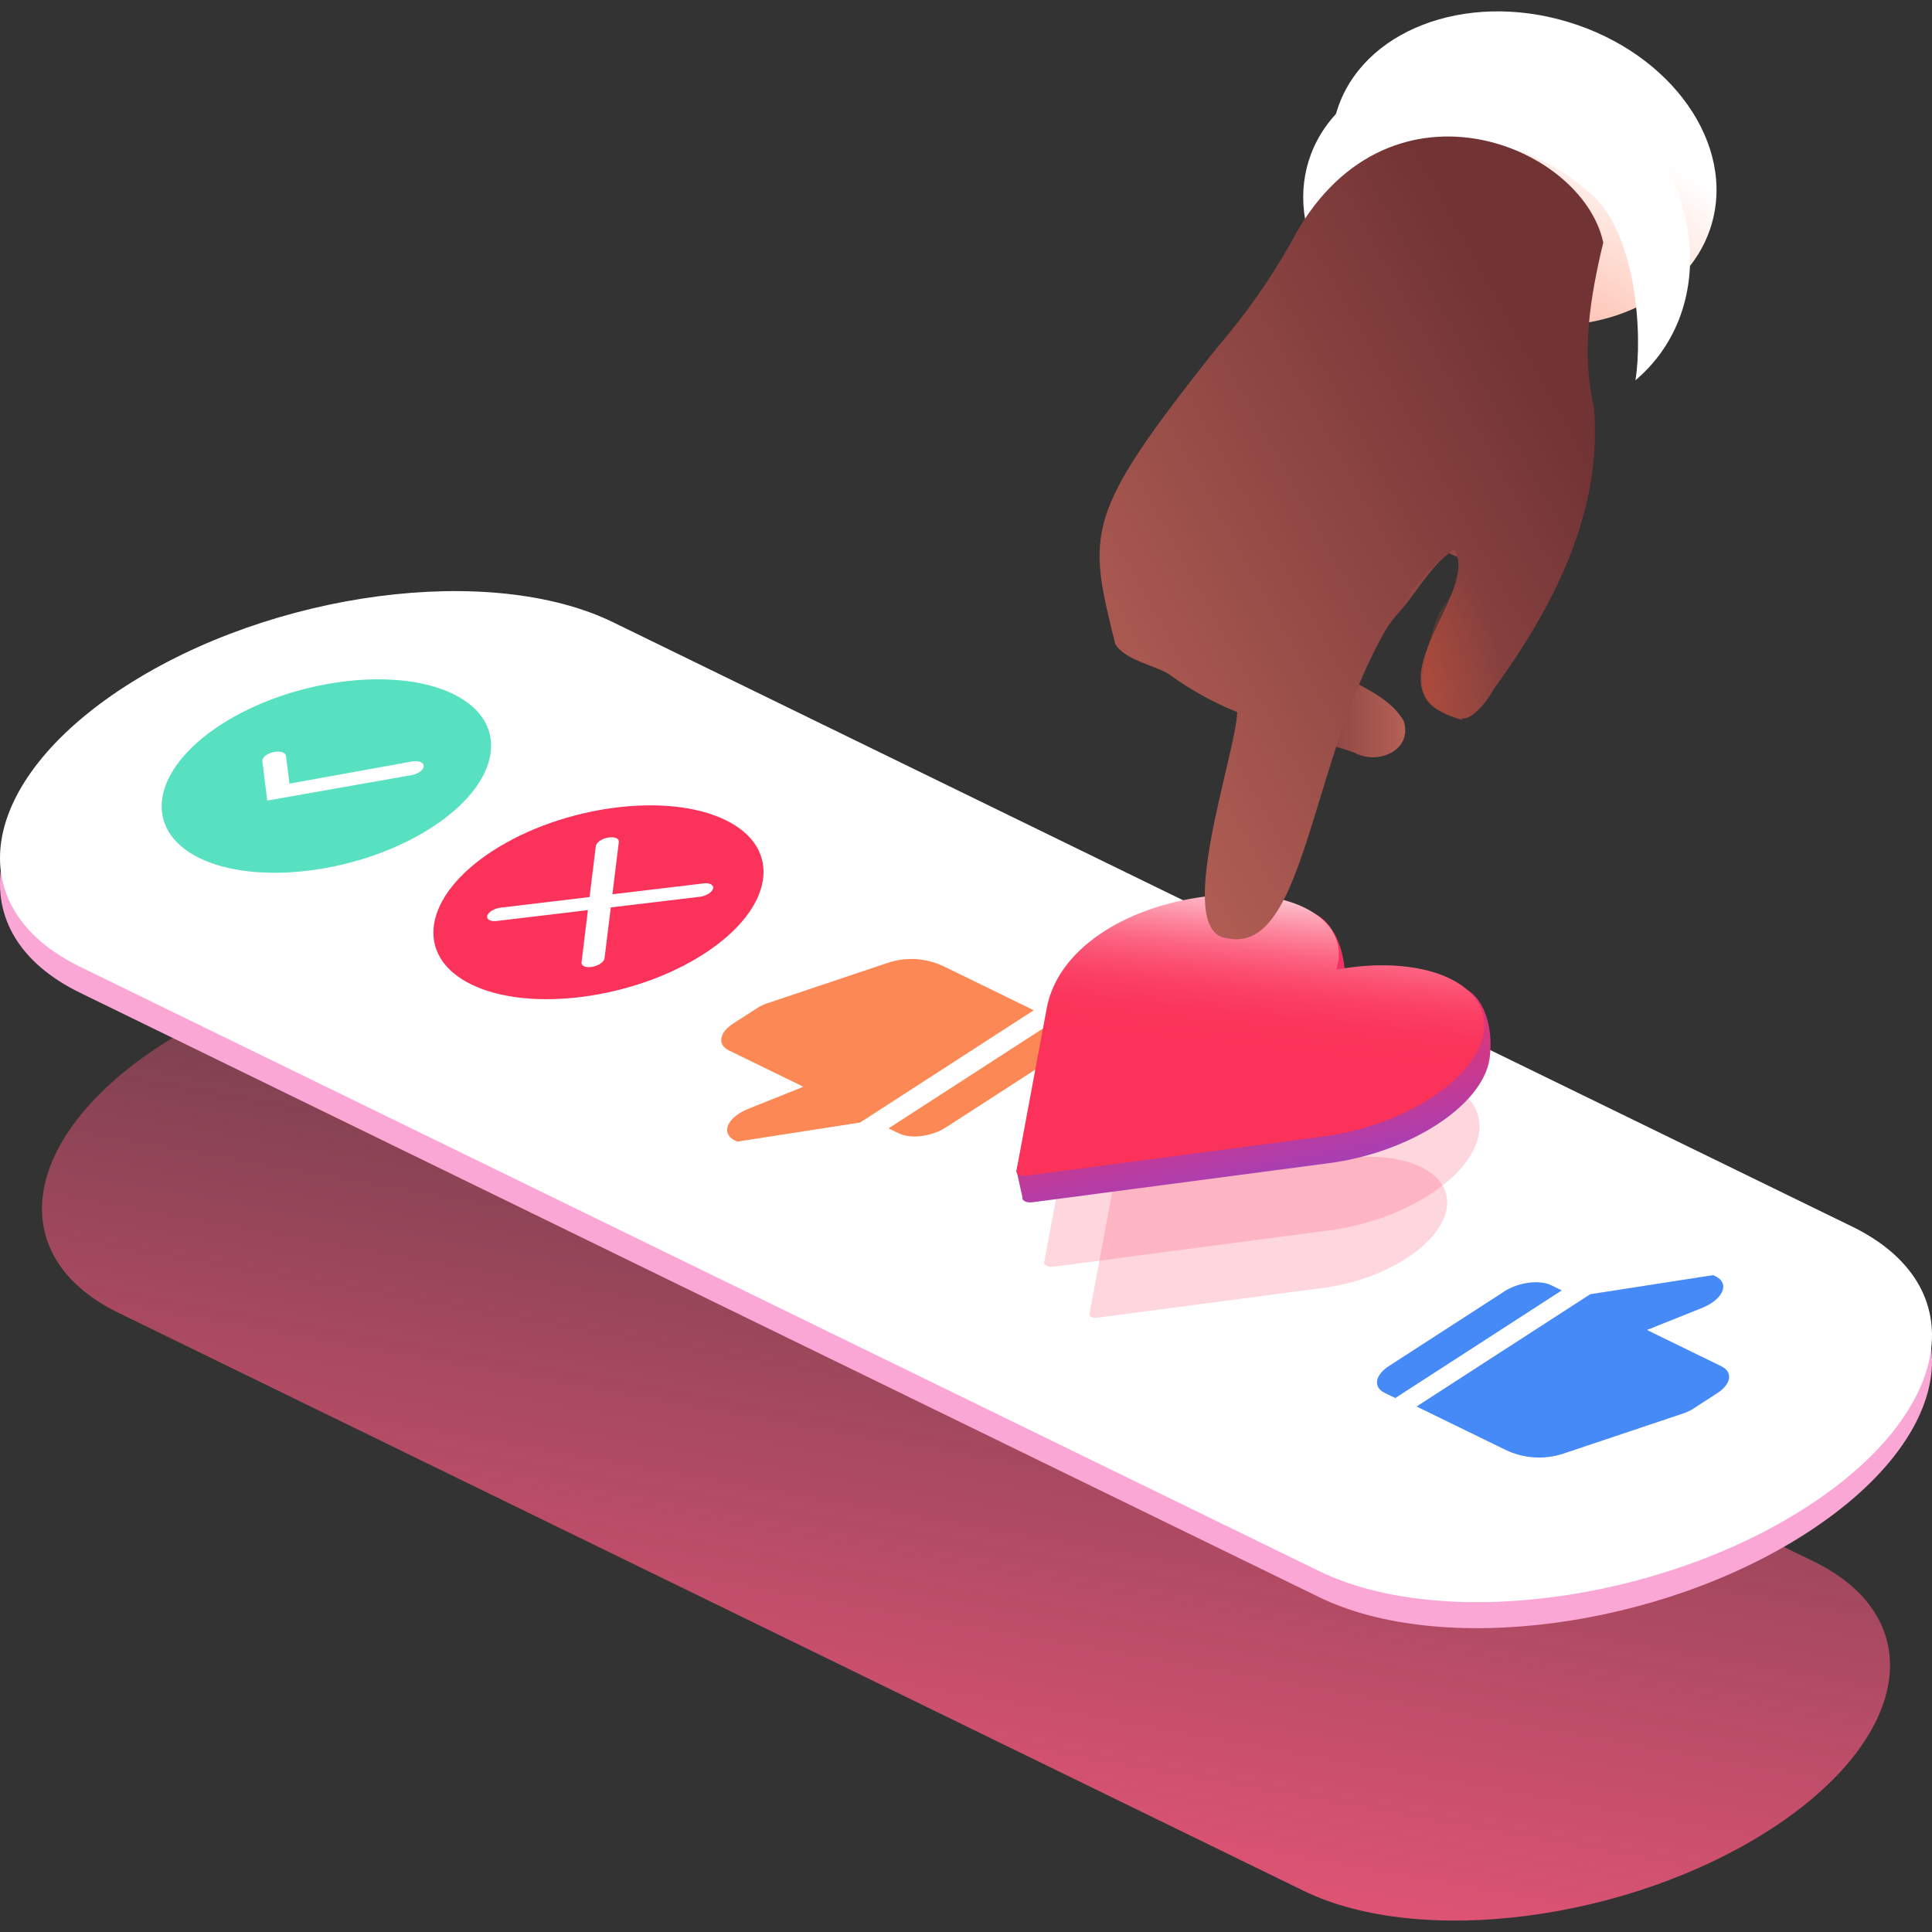
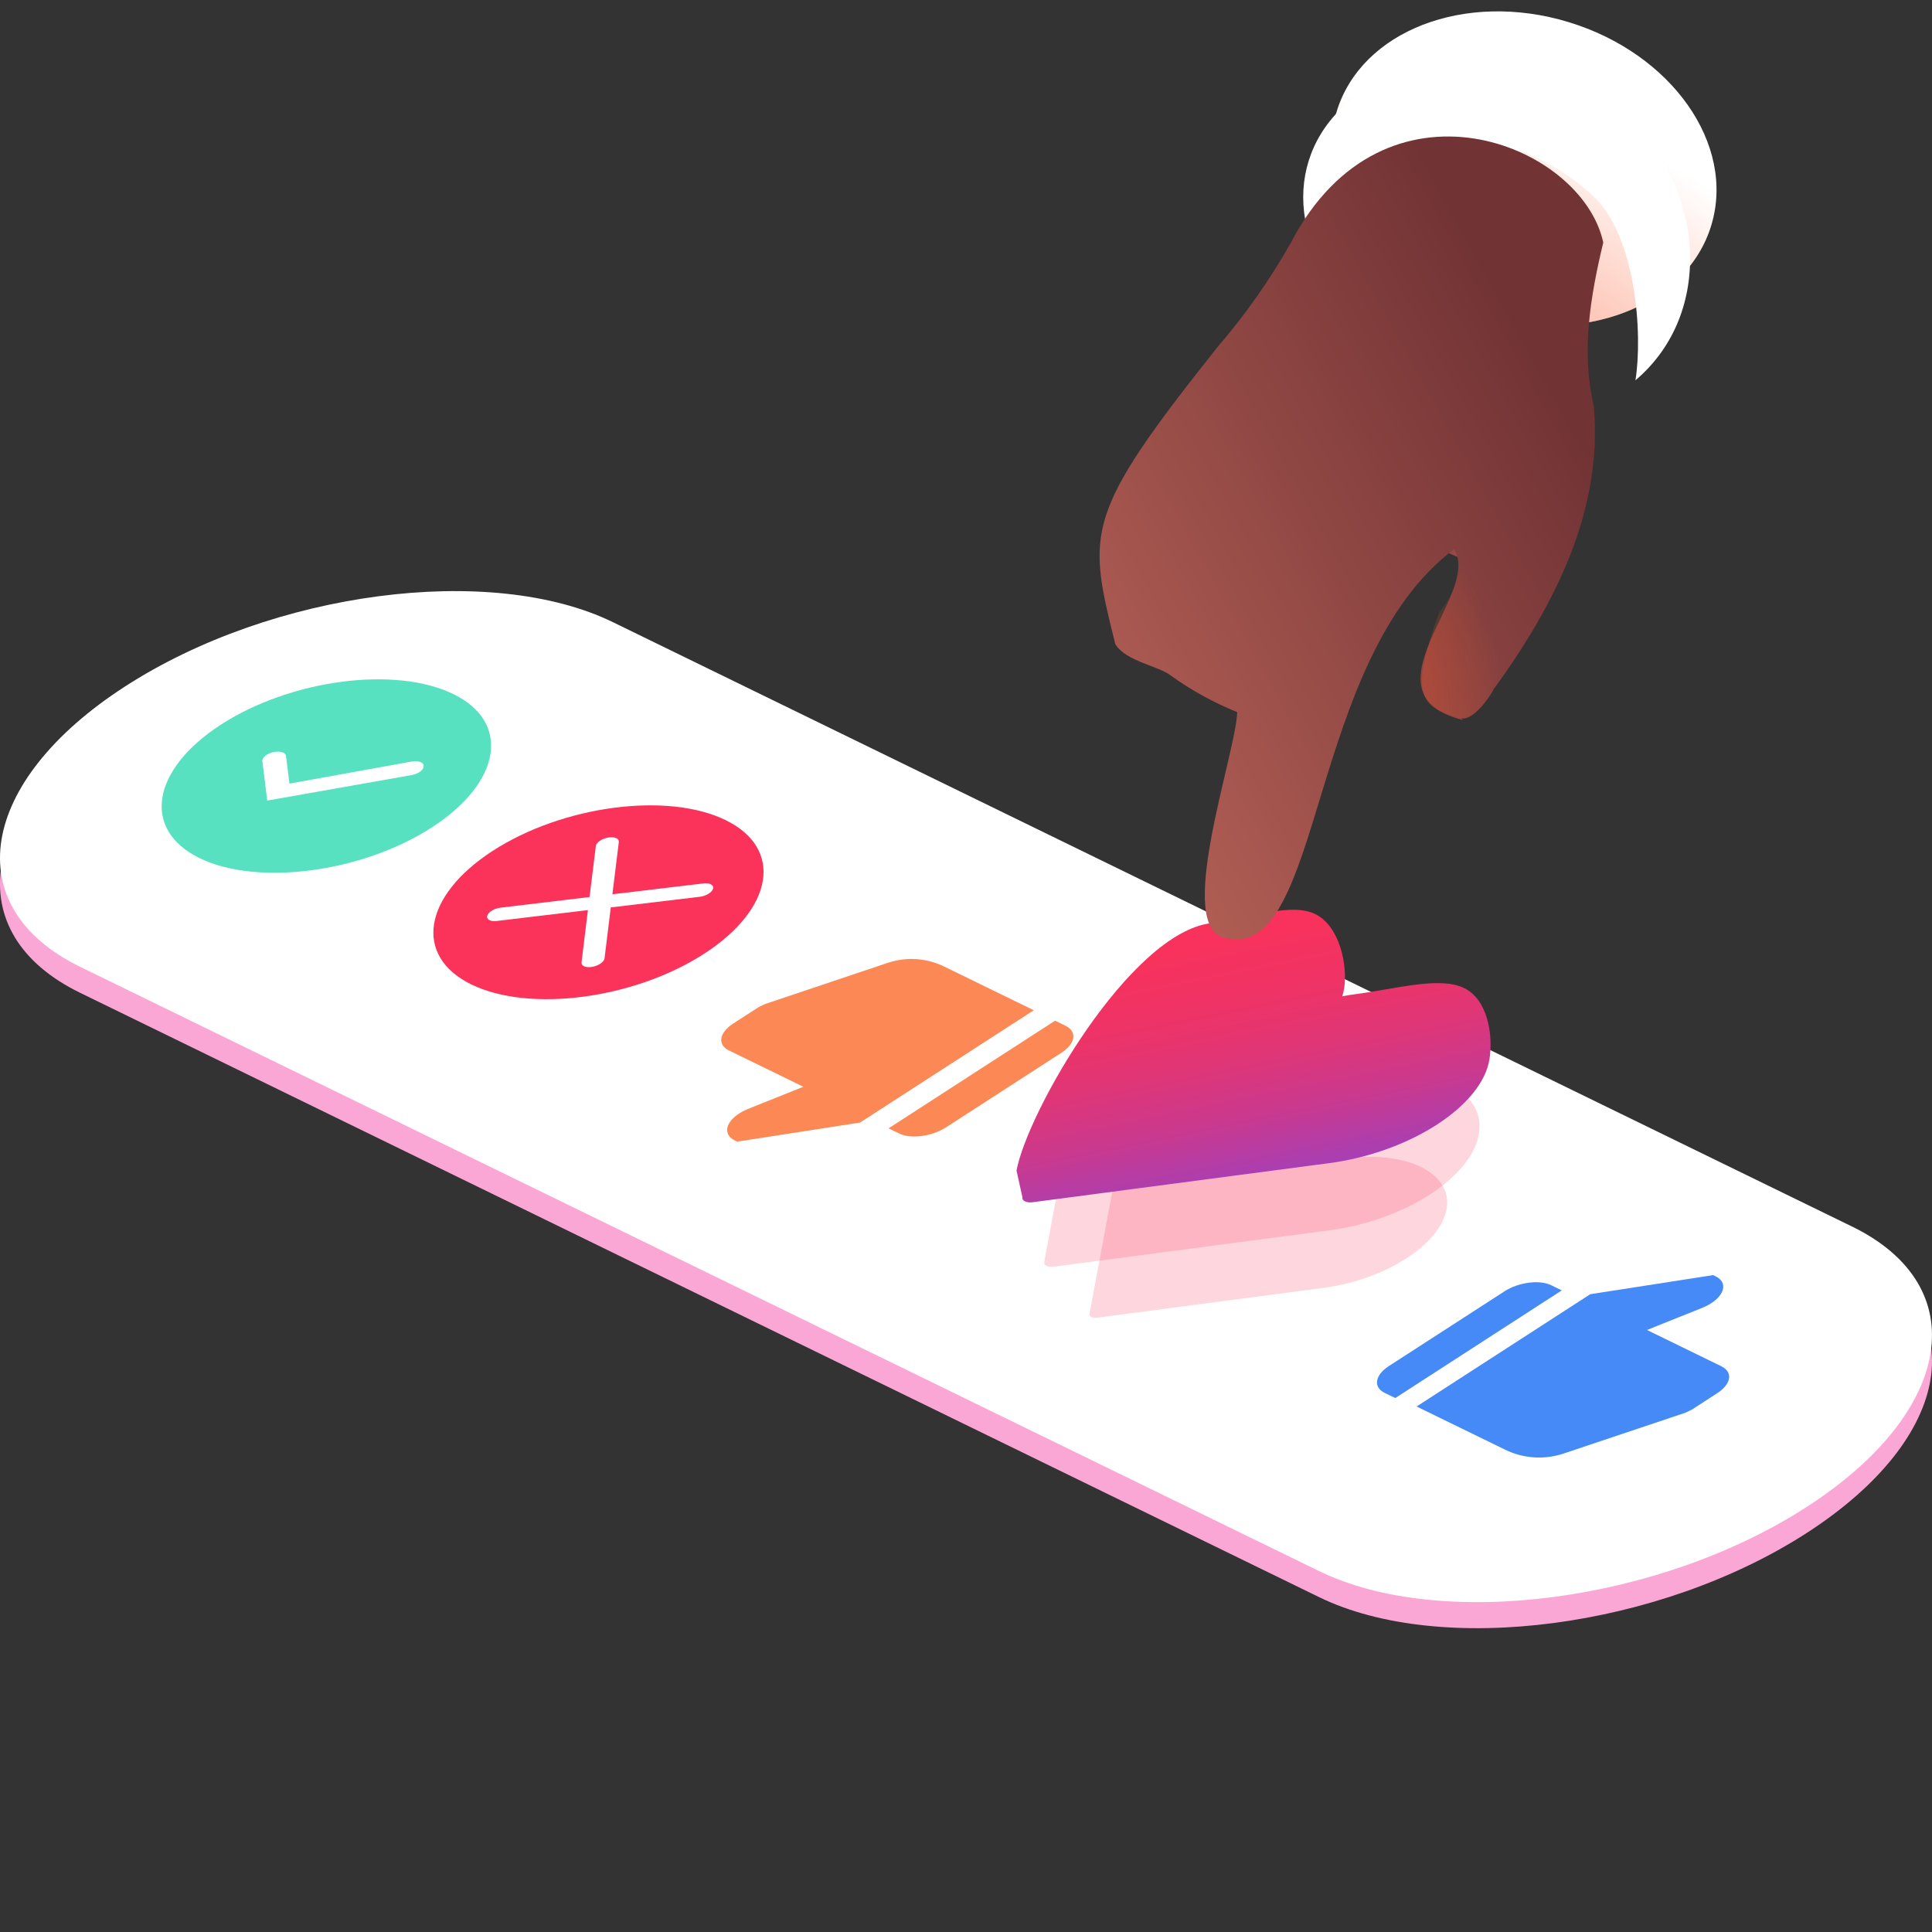
<svg xmlns="http://www.w3.org/2000/svg" xmlns:xlink="http://www.w3.org/1999/xlink" viewBox="0 0 400 400">
  <rect x="0" y="0" width="400" height="400" fill="#333333" stroke="none" />
  <defs>
    <style>.cls-1{fill:url(#radial-gradient-2);mix-blend-mode:multiply;}.cls-2{fill:url(#linear-gradient);}.cls-3{fill:#fb3259;}.cls-4{fill:#fc8955;}.cls-5{fill:#fff;}.cls-6{fill:#fba7d6;}.cls-7{fill:#458af7;}.cls-8{fill:#58e1c1;}.cls-9{fill:url(#linear-gradient-8);}.cls-10{fill:url(#linear-gradient-9);}.cls-11{fill:url(#linear-gradient-3);}.cls-12{fill:url(#linear-gradient-4);}.cls-13{fill:url(#linear-gradient-2);}.cls-14{fill:url(#linear-gradient-6);}.cls-15{fill:url(#linear-gradient-7);}.cls-16{fill:url(#linear-gradient-5);}.cls-17{opacity:.2;}.cls-18{fill:url(#radial-gradient);}.cls-19{fill:url(#linear-gradient-13);}.cls-20{fill:url(#linear-gradient-12);}.cls-21{fill:url(#linear-gradient-10);}.cls-22{fill:url(#linear-gradient-11);}.cls-23{isolation:isolate;}</style>
    <linearGradient id="linear-gradient" x1="228.57" y1="137.65" x2="184.75" y2="382.87" gradientTransform="matrix(1, 0, 0, 1, 0, 0)" gradientUnits="userSpaceOnUse">
      <stop offset="0" stop-color="#e15476" stop-opacity="0" />
      <stop offset="1" stop-color="#e15476" />
    </linearGradient>
    <linearGradient id="linear-gradient-2" x1="263.27" y1="246.64" x2="249.36" y2="178.39" gradientTransform="matrix(1, 0, 0, 1, 0, 0)" gradientUnits="userSpaceOnUse">
      <stop offset="0" stop-color="#9e41bf" />
      <stop offset=".08" stop-color="#ae3ead" />
      <stop offset=".23" stop-color="#c9398e" />
      <stop offset=".4" stop-color="#df3677" />
      <stop offset=".57" stop-color="#e36" />
      <stop offset=".76" stop-color="#f8325c" />
      <stop offset="1" stop-color="#fb3259" />
    </linearGradient>
    <linearGradient id="linear-gradient-3" x1="263.71" y1="181.42" x2="259.95" y2="217.22" gradientTransform="matrix(1, 0, 0, 1, 0, 0)" gradientUnits="userSpaceOnUse">
      <stop offset="0" stop-color="#fff" />
      <stop offset=".08" stop-color="#fed8df" />
      <stop offset=".19" stop-color="#fdacbc" />
      <stop offset=".31" stop-color="#fc869d" />
      <stop offset=".43" stop-color="#fc6784" />
      <stop offset=".55" stop-color="#fb5071" />
      <stop offset=".68" stop-color="#fb3f63" />
      <stop offset=".82" stop-color="#fb355b" />
      <stop offset="1" stop-color="#fb3259" />
    </linearGradient>
    <radialGradient id="radial-gradient" cx="-1574.02" cy="-3887.39" fx="-1574.02" fy="-3887.39" r="113.66" gradientTransform="translate(-740.16 3887.65) rotate(39.9) scale(1 .92) skewX(2.42)" gradientUnits="userSpaceOnUse">
      <stop offset="0" stop-color="#fb3f22" />
      <stop offset="1" stop-color="#fb5d2b" stop-opacity="0" />
    </radialGradient>
    <linearGradient id="linear-gradient-4" x1="661.33" y1="234.49" x2="698.61" y2="42.73" gradientTransform="translate(-364.78 -23.04) skewX(-4.37)" gradientUnits="userSpaceOnUse">
      <stop offset="0" stop-color="#723335" />
      <stop offset="1" stop-color="#b56156" />
    </linearGradient>
    <linearGradient id="linear-gradient-5" x1="661.29" y1="229.2" x2="696.55" y2="47.81" xlink:href="#linear-gradient-4" />
    <linearGradient id="linear-gradient-6" x1="663.53" y1="234.92" x2="700.8" y2="43.16" xlink:href="#linear-gradient-4" />
    <linearGradient id="linear-gradient-7" x1="655.75" y1="182.7" x2="653.06" y2="100.96" xlink:href="#linear-gradient-4" />
    <linearGradient id="linear-gradient-8" x1="660.73" y1="234.38" x2="698" y2="42.61" xlink:href="#linear-gradient-4" />
    <linearGradient id="linear-gradient-9" x1="680.84" y1="182.06" x2="678.13" y2="99.99" xlink:href="#linear-gradient-4" />
    <linearGradient id="linear-gradient-10" x1="678.64" y1="181.11" x2="675.99" y2="100.87" xlink:href="#linear-gradient-4" />
    <linearGradient id="linear-gradient-11" x1="666.21" y1="182.2" x2="663.55" y2="101.3" xlink:href="#linear-gradient-4" />
    <linearGradient id="linear-gradient-12" x1="264.28" y1="146.32" x2="290.95" y2="146.32" gradientTransform="matrix(1, 0, 0, 1, 0, 0)" xlink:href="#linear-gradient-4" />
    <linearGradient id="linear-gradient-13" x1="324.08" y1="83.98" x2="212.91" y2="145.45" gradientTransform="matrix(1, 0, 0, 1, 0, 0)" xlink:href="#linear-gradient-4" />
    <radialGradient id="radial-gradient-2" cx="251.07" cy="146.54" fx="251.07" fy="146.54" r="60.24" gradientTransform="matrix(1, 0, 0, 1, 0, 0)" xlink:href="#radial-gradient" />
  </defs>
  <g class="cls-23">
    <g id="new_design">
      <g>
        <g>
-           <path class="cls-2" d="M375.46,323.25c24.21,11.81,20.24,36.66-8.92,55.51-29.14,18.84-72.4,24.53-96.62,12.72L24.54,271.81c-24.21-11.81-20.24-36.66,8.91-55.5,29.16-18.85,72.42-24.55,96.63-12.73l245.37,119.68Z" />
          <g>
            <g>
              <path class="cls-6" d="M383.43,259.32c25.32,12.35,21.16,38.33-9.33,58.04-30.47,19.7-75.69,25.65-101.01,13.3L16.57,205.54c-25.32-12.35-21.16-38.33,9.31-58.03,30.48-19.71,75.71-25.66,101.03-13.31l256.53,125.12Z" />
              <path class="cls-5" d="M383.43,253.93c25.32,12.35,21.16,38.33-9.33,58.04-30.47,19.7-75.69,25.65-101.01,13.3L16.57,200.16c-25.32-12.35-21.16-38.33,9.31-58.03,30.48-19.71,75.71-25.66,101.03-13.31l256.53,125.12Z" />
              <g class="cls-17">
                <path class="cls-3" d="M294.2,241.61c3.83,1.87,5.91,4.87,5.32,8.56-1.19,7.39-12.61,14.77-25.46,16.46l-46.87,6.18c-.5,.07-.92,0-1.21-.13s-.46-.37-.41-.66l4.79-25.69c1.7-9.24,12.14-16,25-17.7,6.42-.85,12-.11,15.83,1.76,3.83,1.87,5.91,4.87,5.32,8.56-.07,.41-.17,.83-.31,1.25,.72-.14,1.45-.25,2.17-.35,6.42-.85,12-.11,15.83,1.76Z" />
              </g>
              <g class="cls-17">
                <path class="cls-3" d="M299.73,224.28c4.66,2.27,7.19,5.93,6.47,10.42-1.45,8.99-15.35,17.98-30.98,20.03l-57.04,7.52c-.61,.08-1.12,0-1.48-.16s-.57-.45-.5-.8l5.83-31.26c2.07-11.24,14.77-19.48,30.42-21.54,7.81-1.03,14.6-.14,19.27,2.14,4.66,2.27,7.19,5.93,6.48,10.42-.08,.5-.21,1.01-.37,1.52,.88-.16,1.77-.31,2.64-.42,7.81-1.03,14.61-.13,19.27,2.14Z" />
              </g>
            </g>
            <g>
              <path class="cls-3" d="M150.22,169.79c12.03,5.87,10.03,18.32-4.45,27.68-14.48,9.36-36.15,12.22-48.18,6.35-12.03-5.87-10.03-18.32,4.45-27.68,14.48-9.36,36.15-12.22,48.18-6.35Z" />
              <path class="cls-5" d="M147.14,183.07s.06,.03,.09,.05c.37,.22,.52,.54,.38,.92-.23,.75-1.47,1.49-2.73,1.63l-18.42,2.2-1.3,10.55c-.1,.73-1.21,1.51-2.51,1.75-.64,.12-1.23,.08-1.67-.09l-.08-.04c-.38-.18-.55-.46-.5-.8l1.32-10.81-18.87,2.25c-.59,.07-1.1,.02-1.47-.16-.03-.02-.07-.03-.1-.05-.37-.22-.52-.54-.39-.91,.25-.76,1.47-1.49,2.75-1.64l18.42-2.2,1.3-10.55c.07-.72,1.2-1.52,2.49-1.75,.65-.13,1.24-.09,1.68,.08,.04,.01,.07,.03,.1,.04,.37,.18,.52,.46,.49,.8l-1.33,10.81,18.88-2.25c.57-.07,1.1-.02,1.46,.16Z" />
            </g>
            <g>
              <path class="cls-8" d="M41.31,177.66c12,5.85,33.65,2.99,48.09-6.35,14.44-9.34,16.44-21.77,4.44-27.62-12-5.85-33.65-3.01-48.09,6.33-14.44,9.34-16.44,21.78-4.44,27.64" />
              <path class="cls-5" d="M87.15,157.81c.35,.17,.56,.43,.56,.75v.08c.02,.76-1.11,1.59-2.47,1.83l-29.91,5.28-1.01-8.17c-.09-.74,.96-1.59,2.32-1.87,.8-.17,1.53-.11,2.01,.12,.32,.15,.52,.38,.56,.67l.72,5.74,25.35-4.58c.75-.14,1.43-.07,1.88,.15Z" />
            </g>
            <g>
              <path class="cls-4" d="M158.37,207.88l25.42-8.53c3.84-1.29,8.04-1.02,11.68,.76l18.56,9.05-35.96,23.25-25.44,3.95-.49-.24c-.47-.23-.85-.52-1.12-.86-1.38-1.72,.36-4.27,3.91-5.69l11.4-4.57-15.42-7.52c-2.43-1.19-2.03-3.68,.9-5.57l5.31-3.43,1.26-.59Z" />
              <path class="cls-4" d="M220.64,212.4c2.43,1.19,2.03,3.68-.9,5.57l-23.87,15.43c-2.93,1.89-7.27,2.47-9.7,1.28l-2.2-1.07,34.47-22.29,2.2,1.07Z" />
            </g>
          </g>
          <g>
-             <path class="cls-7" d="M311.45,267.37c2.93-1.89,7.27-2.47,9.7-1.28l2.2,1.07-34.47,22.29-2.2-1.07c-2.43-1.19-2.03-3.68,.9-5.57l23.87-15.43Z" />
+             <path class="cls-7" d="M311.45,267.37c2.93-1.89,7.27-2.47,9.7-1.28l2.2,1.07-34.47,22.29-2.2-1.07c-2.43-1.19-2.03-3.68,.9-5.57l23.87-15.43" />
            <path class="cls-7" d="M356.41,282.89c2.43,1.19,2.03,3.68-.9,5.57l-5.3,3.43-1.27,.6-25.21,8.45c-3.98,1.33-8.32,1.05-12.09-.79l-18.35-8.95,35.96-23.25,25.43-3.95,.5,.24c.47,.23,.85,.52,1.13,.85,1.38,1.72-.38,4.28-3.92,5.7l-11.4,4.57,15.42,7.52Z" />
          </g>
        </g>
        <path class="cls-13" d="M303.12,204.56c5.01,2.44,6.03,9.93,5.26,14.75-1.55,9.66-16.49,19.32-33.29,21.52l-61.29,8.08c-.65,.09-1.21,0-1.59-.18s-.61-.49-.53-.86l-1.22-5.51c2.22-12.08,23.36-49.01,40.17-51.22,8.39-1.11,16.67-4.33,21.68-1.89,5.01,2.44,6.75,10.55,5.98,15.38-.09,.54-.22,1.09-.4,1.64,.94-.18,1.9-.33,2.83-.45,8.39-1.11,17.39-3.7,22.4-1.26Z" />
-         <path class="cls-11" d="M300.2,202.61c5.01,2.44,7.73,6.37,6.95,11.19-1.55,9.66-16.49,19.32-33.29,21.52l-61.29,8.08c-.65,.09-1.21,0-1.59-.18s-.61-.49-.53-.86l6.26-33.59c2.22-12.08,15.87-20.93,32.69-23.14,8.39-1.11,15.69-.15,20.7,2.3,5.01,2.44,7.73,6.37,6.96,11.19-.09,.54-.22,1.09-.4,1.64,.94-.18,1.9-.33,2.83-.45,8.39-1.11,15.7-.14,20.71,2.3Z" />
        <g>
          <g>
            <ellipse class="cls-5" cx="315.5" cy="34.88" rx="31.69" ry="40.53" transform="translate(190.58 326.69) rotate(-73.13)" />
            <ellipse class="cls-18" cx="315.5" cy="34.88" rx="31.69" ry="40.53" transform="translate(190.58 326.69) rotate(-73.13)" />
            <path class="cls-5" d="M338.6,78.73c1.52-9.4,.21-29.93-8.88-38.28-4.4-4.03-9.56-7.16-15.05-9.32-.94,12.04-2.67,26.05-7.99,37.39-1.22,2.6-2.66,5.13-4.18,7.64-7.69-1.99-15.04-5.77-20.99-11.24-15.58-14.31-15.59-34.72-.04-45.56,15.56-10.85,40.8-8.06,56.38,6.25,14.43,13.26,17.38,39.01,.76,53.12Z" />
          </g>
          <g>
            <g class="cls-23">
              <path class="cls-12" d="M302.33,110.94c1.01,.44,5.66,1.67,6,2.62-1.02-.44-5.65-1.66-6-2.62Z" />
              <path class="cls-16" d="M305.28,116.84l-5.99-2.6c2.01-2.37,2.32-3.6,4.88-2.5l4.16,1.8c-1.09,1.02-2.08,2.15-3.05,3.29Z" />
              <path class="cls-14" d="M308.33,113.55l-3.05,3.29c1.13-1.34,2.17-2.46,3.05-3.29Z" />
              <path class="cls-15" d="M281.02,143.93c-2.18-.95-4.5-1.75-6.59-2.88,2.2,.95,4.39,1.93,6.59,2.88Z" />
              <path class="cls-9" d="M302.33,110.94c-.17-.49-.49-.84-.96-1.06,1.78,.77,6.22,1.66,6.95,3.66-1.73-.75-4.67-1.32-5.99-2.6Z" />
              <path class="cls-10" d="M301.37,109.88l5.99,2.6c-1.11-.48-2.25-.93-3.37-1.42-.72-.31-1.45-.6-2.16-.94-.17-.08-1.34-.62-.46-.24Z" />
              <path class="cls-21" d="M303.07,112.69l-5.99-2.6c3.59-1.42,6.88,.94,9.91,2.26-1.29-.3-2.64-.17-3.92,.34Z" />
-               <path class="cls-22" d="M280.43,143.64l-3.59-1.56c-2.74-1.19-2.46-.98-1.1-4.18,2.13-4.99,4.35-9.77,8.05-13.86,3.77-4.18,6.72-9.79,11.47-12.97,2.67-1.78,5.28,.52,7.8,1.61-5.78,2.33-9.27,9.51-13.28,13.95-4.45,4.92-6.93,10.99-9.36,17Z" />
-               <path class="cls-20" d="M280.46,155.86c4.8,2.6,12.12-.51,10.16-6.62-3.56-6.04-11.77-8.02-17.29-12.06-2.94-2.34-7.32-1.6-8.64,2.15-1.62,4.73,1.88,9.68,4.99,12.95,3.43,1.51,7.26,2.26,10.79,3.57Z" />
              <path class="cls-19" d="M329.98,84.18c1.94,21.72-8.36,41.48-20.69,58.46-1.1,2.15-4.45,6.62-6.79,6.07,.15,.12,.25,.26,.39,.38-21.52-5.53,4.06-26.33-1.85-35.38-30.4,22.87-26.98,84.85-46.97,80.55-11.41-1.16,1.84-38.18,2.08-46.82-4.82-1.96-9.43-4.47-13.65-7.51-2.52-2.05-9.5-3-11.6-6.61-5.76-23.22-6.6-26.57,21.08-61.35,5.81-6.75,10.96-14.04,15.3-21.76,19.25-36.86,60.23-20.56,64.66,0-2.71,11.29-4.6,22.7-1.95,33.96Z" />
            </g>
            <path class="cls-1" d="M327.63,106.27c-1.08,3.87-2.33,7.7-3.46,11.56-1.23,4.15-2.12,6.69-4.93,10.24-3.75,4.74-7.19,9.24-9.95,14.57-1.11,2.14-4.46,6.61-6.8,6.06,.14,.12,.25,.27,.39,.38-2.25-.98-5.7-1.69-7.24-3.73-.11-.13-.2-.28-.29-.43-1.88-3.24-.54-8.06,.46-11.57,.62-2.2,1.37-4.37,2.16-6.54,.64-.87,1.28-1.76,1.86-2.69,.24-.37,.46-.73,.66-1.11,.21-.37,.41-.75,.59-1.13,.92-1.9,1.42-3.81,1.09-5.6-.02-.18-.06-.36-.12-.54-.04-.17-.1-.34-.17-.51-.03-.1-.07-.2-.11-.29,2.53-.28,4.99-.09,7.38,.45-.07,.27,9.33-4.48,18.48-9.11Z" />
          </g>
        </g>
      </g>
    </g>
  </g>
</svg>